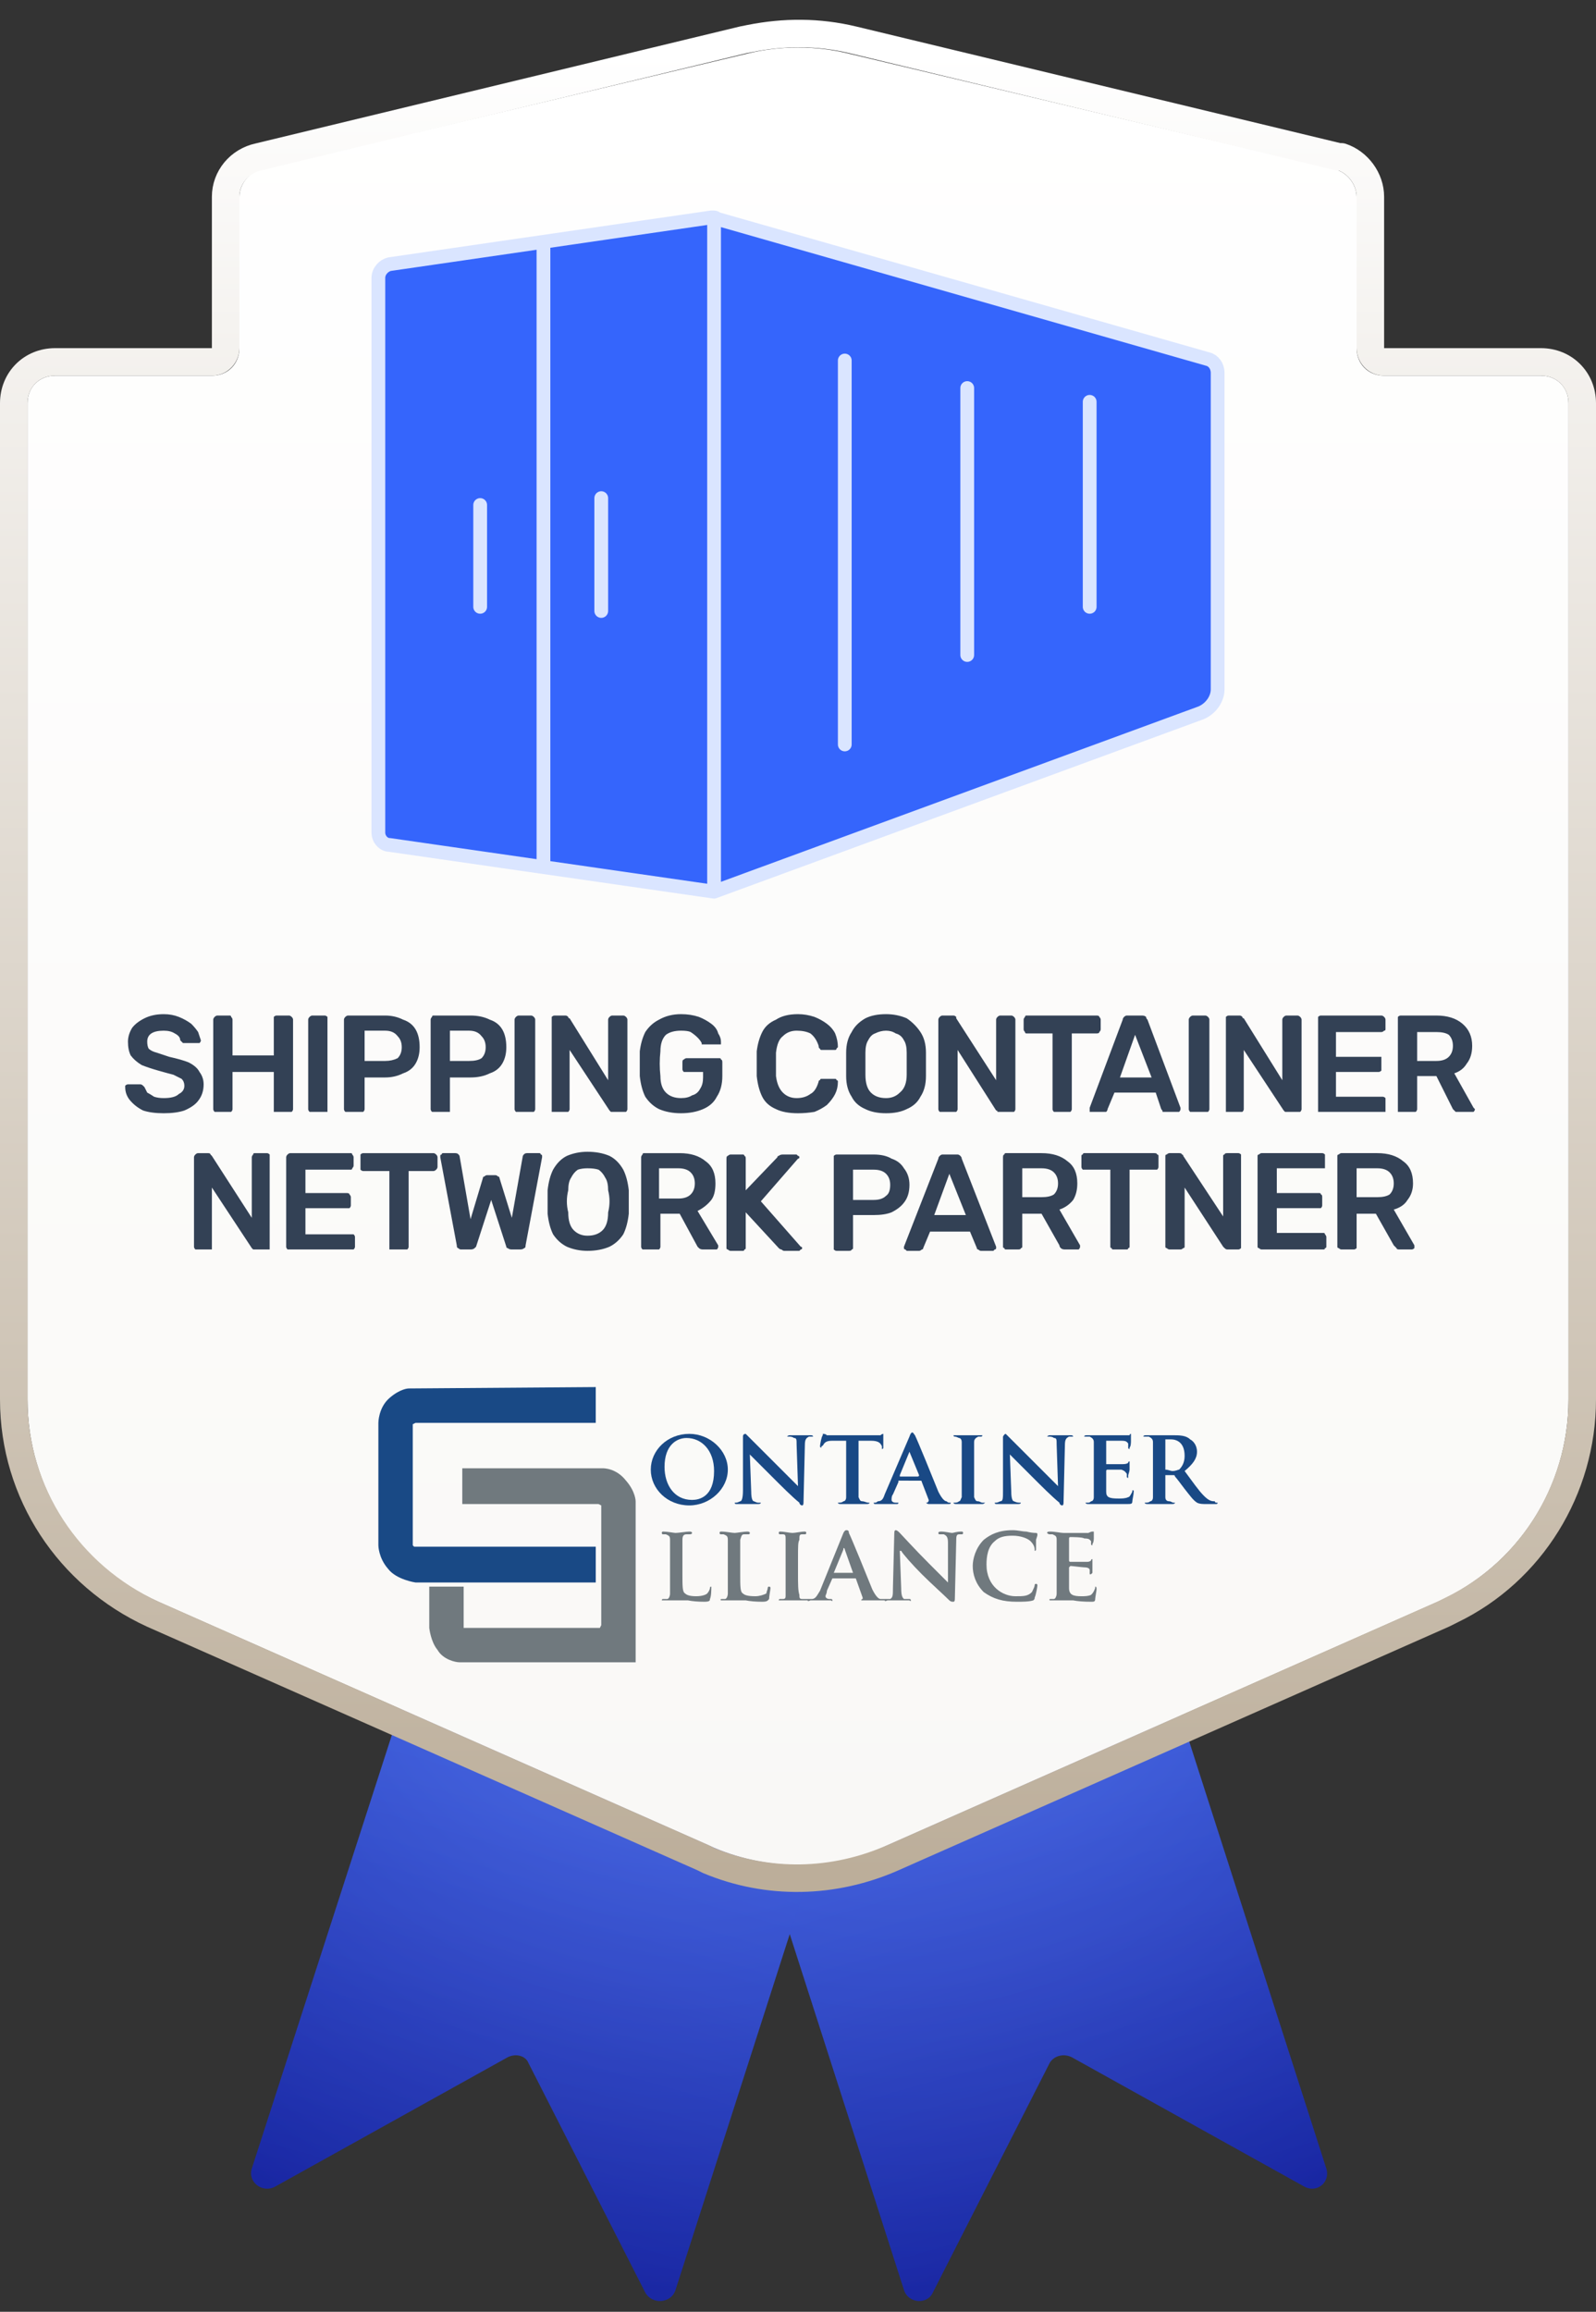
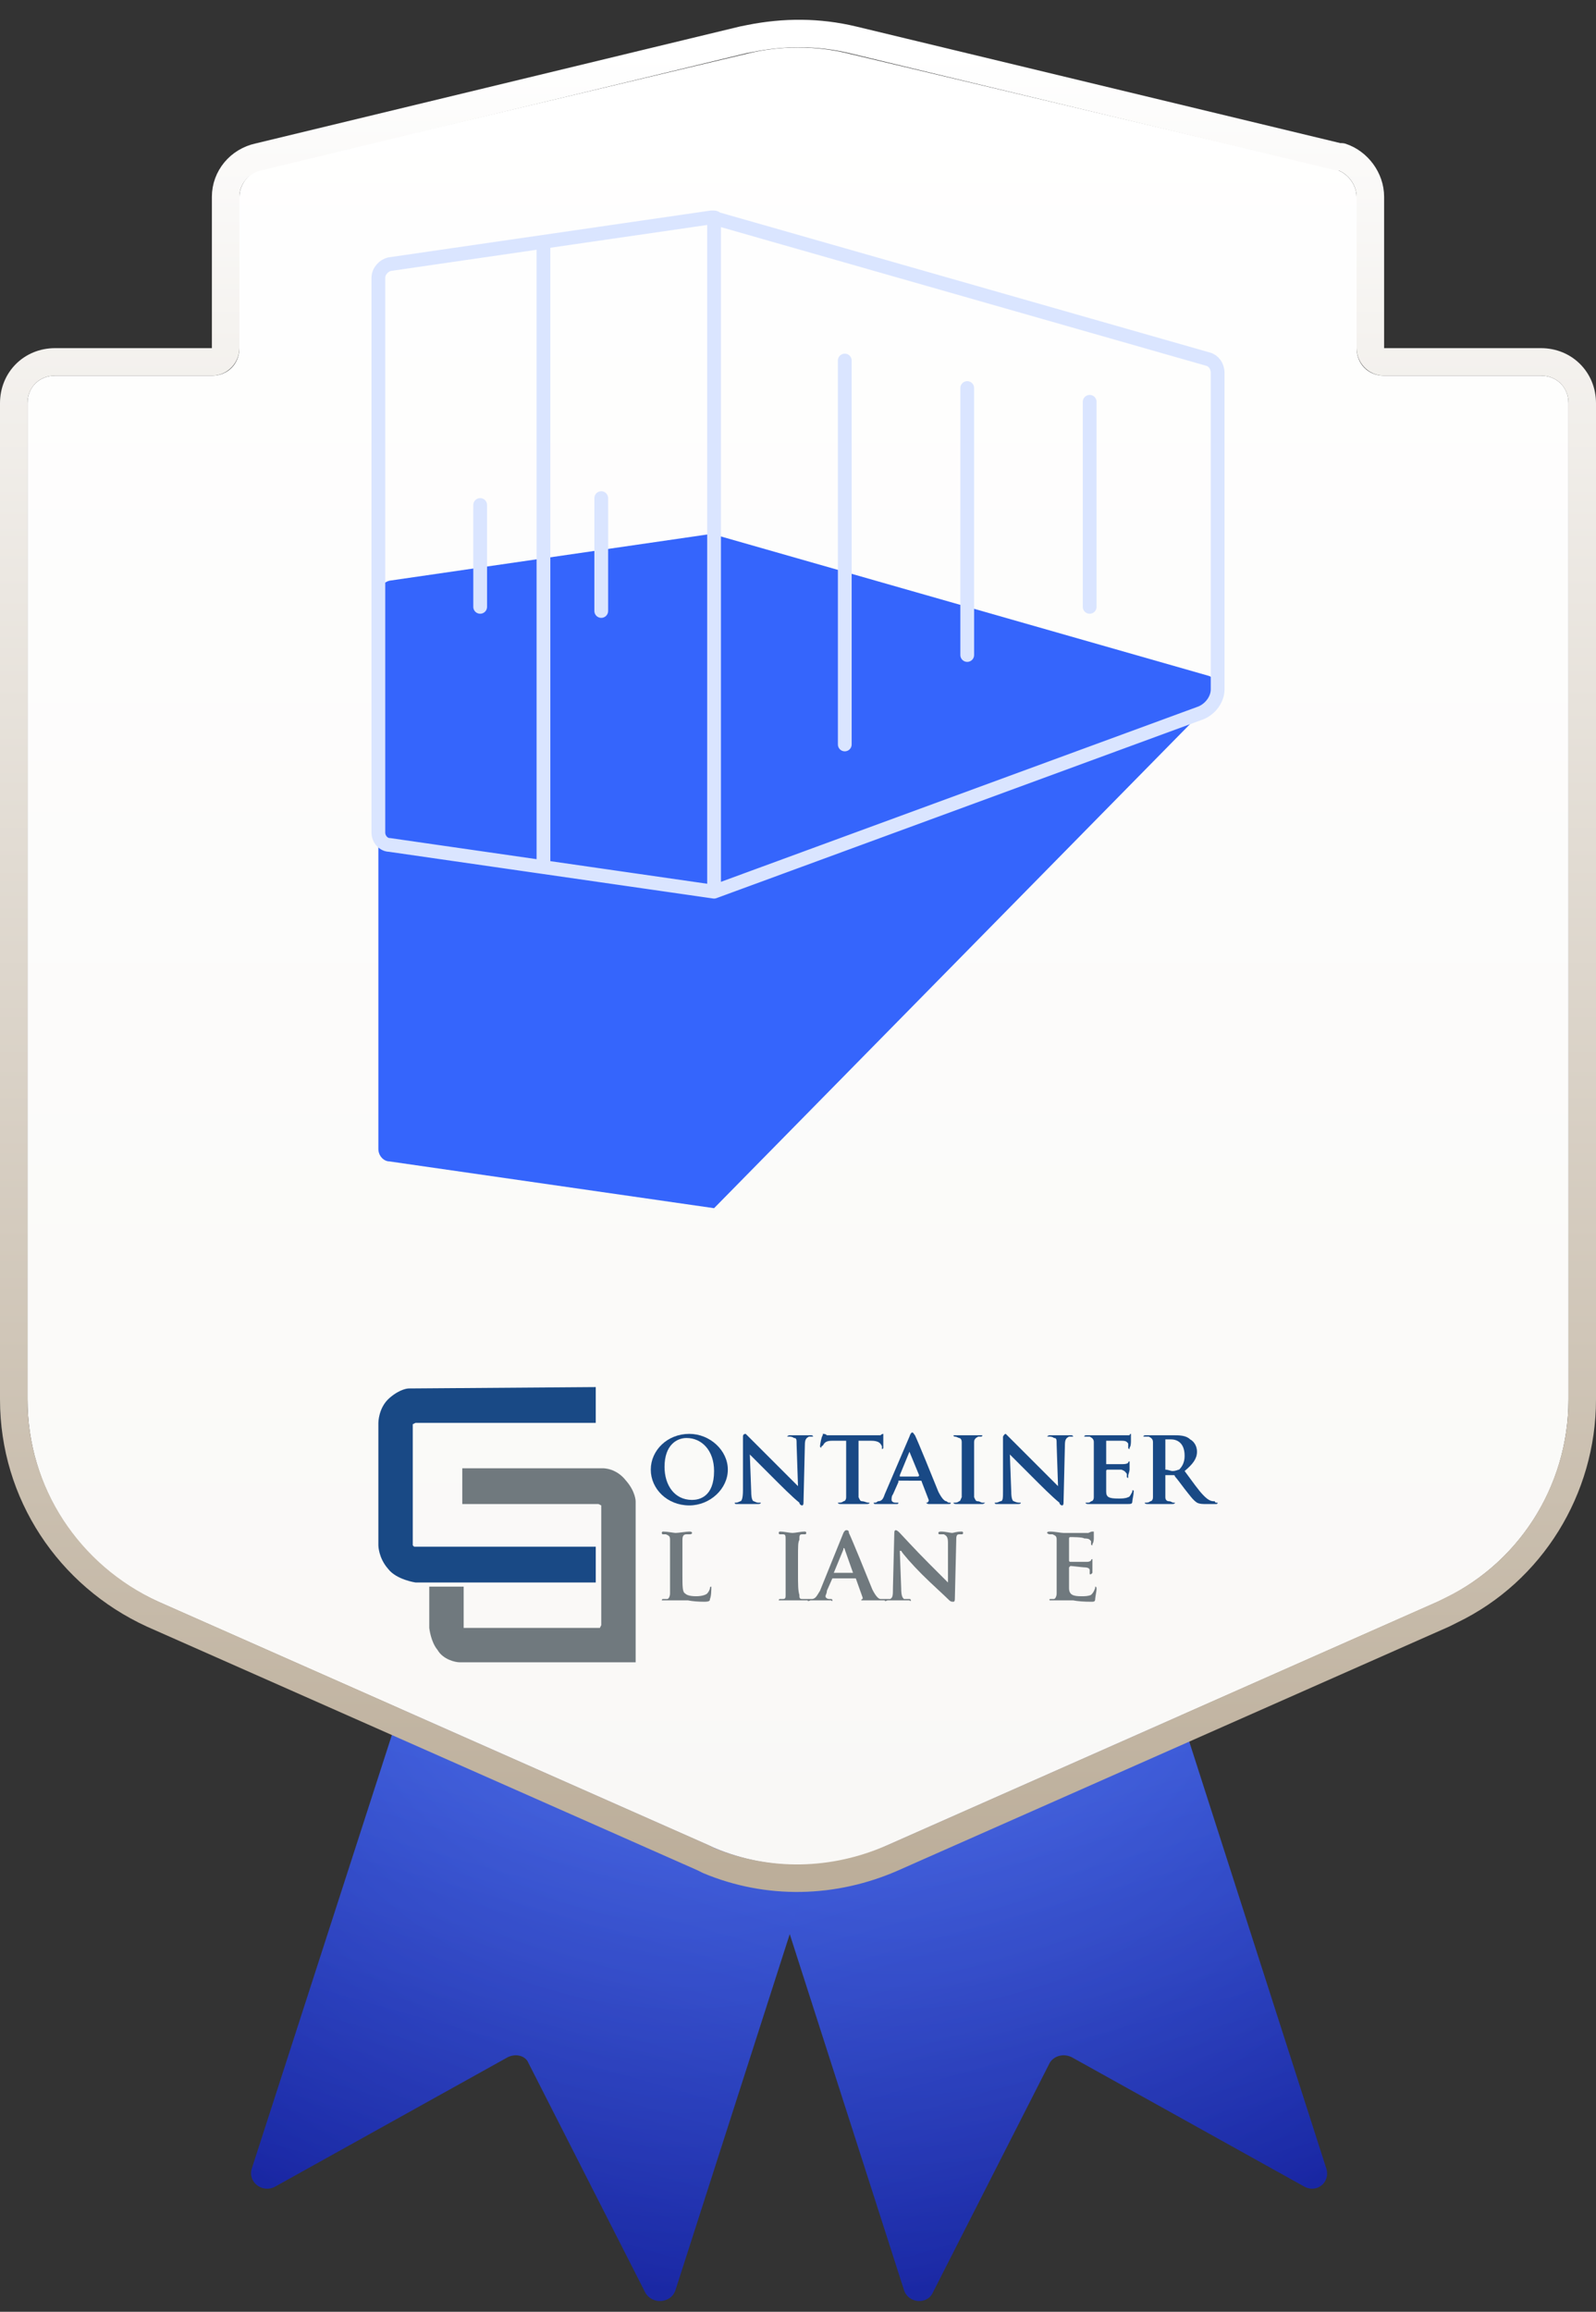
<svg xmlns="http://www.w3.org/2000/svg" version="1.2" viewBox="0 0 116 168" width="116" height="168">
  <rect x="0" y="0" width="116" height="168" fill="#333333" stroke="none" />
  <title>ca-badge-1</title>
  <defs>
    <linearGradient id="g1" x2="1" gradientUnits="userSpaceOnUse" gradientTransform="matrix(15.18,53.122,-33.372,9.536,64.969,112.06)">
      <stop offset="0" stop-color="#3565fc" />
      <stop offset="1" stop-color="#1928b4" />
    </linearGradient>
    <radialGradient id="g2" cx="0" cy="0" r="1" gradientUnits="userSpaceOnUse" gradientTransform="matrix(16.627,51.632,-51.632,16.627,65.287,113.046)">
      <stop offset="0" stop-color="#eef4ff" />
      <stop offset="1" stop-color="#151b56" />
    </radialGradient>
    <linearGradient id="g3" x2="1" gradientUnits="userSpaceOnUse" gradientTransform="matrix(-15.18,53.123,-33.373,-9.536,49.786,112.059)">
      <stop offset="0" stop-color="#3565fc" />
      <stop offset="1" stop-color="#1928b4" />
    </linearGradient>
    <radialGradient id="g4" cx="0" cy="0" r="1" gradientUnits="userSpaceOnUse" gradientTransform="matrix(-16.627,51.632,-51.632,-16.627,49.468,113.046)">
      <stop offset="0" stop-color="#eef4ff" />
      <stop offset="1" stop-color="#151b56" />
    </radialGradient>
    <linearGradient id="g5" x2="1" gradientUnits="userSpaceOnUse" gradientTransform="matrix(0,134,-113.661,0,58,3)">
      <stop offset="0" stop-color="#ffffff" />
      <stop offset="1" stop-color="#f9f8f6" />
    </linearGradient>
    <linearGradient id="g6" x2="1" gradientUnits="userSpaceOnUse" gradientTransform="matrix(0,134,-113.964,0,58,3)">
      <stop offset="0" stop-color="#ffffff" />
      <stop offset="1" stop-color="#bcae9a" />
    </linearGradient>
  </defs>
  <style>
		.s0 { fill: url(#g1) } 
		.s1 { opacity: .2;mix-blend-mode: multiply;fill: url(#g2) } 
		.s2 { fill: url(#g3) } 
		.s3 { opacity: .2;mix-blend-mode: multiply;fill: url(#g4) } 
		.s4 { fill: url(#g5) } 
		.s5 { fill: none;stroke: url(#g6);stroke-linejoin: round;stroke-width: 2 } 
		.s6 { fill: #3565fc } 
		.s7 { fill: none;stroke: #dae5ff;stroke-linecap: round;stroke-linejoin: round } 
		.s8 { fill: #334155 } 
		.s9 { fill: #194985 } 
		.s10 { fill: #70797e } 
	</style>
  <g>
    <path class="s0" d="m50 117.5c-0.2-0.6 0.1-1.2 0.7-1.4l28.5-8.1c0.6-0.2 1.3 0.2 1.5 0.7l15.7 48.9c0.3 1-0.7 1.8-1.6 1.3l-16.9-9.4c-0.6-0.3-1.3-0.1-1.6 0.4l-8.5 16.7c-0.4 0.9-1.8 0.8-2.1-0.2z" />
    <path class="s1" d="m50 117.5c-0.2-0.6 0.1-1.2 0.7-1.4l28.5-8.1c0.6-0.2 1.3 0.2 1.5 0.7l15.7 48.9c0.3 1-0.7 1.8-1.6 1.3l-16.9-9.4c-0.6-0.3-1.3-0.1-1.6 0.4l-8.5 16.7c-0.4 0.9-1.8 0.8-2.1-0.2z" />
  </g>
  <g>
    <path class="s2" d="m34.1 108.7c0.2-0.5 0.8-0.9 1.4-0.7l28.6 8.1c0.6 0.2 0.9 0.8 0.7 1.4l-15.7 48.9c-0.3 1-1.7 1.1-2.2 0.2l-8.5-16.7c-0.2-0.5-0.9-0.7-1.5-0.4l-16.9 9.4c-0.9 0.5-2-0.3-1.7-1.3z" />
    <path class="s3" d="m34.1 108.7c0.2-0.5 0.8-0.9 1.4-0.7l28.6 8.1c0.6 0.2 0.9 0.8 0.7 1.4l-15.7 48.9c-0.3 1-1.7 1.1-2.2 0.2l-8.5-16.7c-0.2-0.5-0.9-0.7-1.5-0.4l-16.9 9.4c-0.9 0.5-2-0.3-1.7-1.3z" />
  </g>
  <g>
    <g>
      <path class="s4" d="m2 29.3c0-1.2 0.9-2 2-2h11.4c1.2 0 2-0.9 2-2v-11c0-0.9 0.7-1.8 1.6-2l35.3-8.4c2.4-0.6 5-0.6 7.4 0l35.3 8.4c0.9 0.2 1.6 1.1 1.6 2v11c0 1.1 0.8 2 2 2h11.4c1.1 0 2 0.8 2 2v72.4c0 6.4-3.7 12.1-9.5 14.7l-40 17.7c-4.1 1.9-8.9 1.9-13 0l-40-17.7c-5.8-2.6-9.5-8.3-9.5-14.7z" />
    </g>
    <path class="s5" d="m54.5 2.8c2.5-0.5 5-0.5 7.5 0.1l35.3 8.5h0.2c1.2 0.4 2.1 1.6 2.1 2.9v11c0 0.5 0.4 1 1 1h11.4c1.7 0 3 1.3 3 3v72.4c0 6.5-3.7 12.5-9.5 15.3l-0.6 0.3-40 17.7c-4.3 1.9-9.1 2-13.4 0.2l-0.4-0.2-40-17.7c-6.1-2.8-10.1-8.8-10.1-15.6v-72.4c0-1.7 1.3-3 3-3h11.4c0.6 0 1-0.5 1-1v-11c0-1.4 1-2.6 2.4-2.9l35.2-8.5z" />
    <g>
-       <path class="s6" d="m87.3 51.8c0.7-0.3 1.2-1 1.2-1.7v-23c0-0.5-0.3-0.9-0.7-1l-35.7-10.2q-0.1-0.1-0.2-0.1-0.1 0-0.2 0l-23.4 3.4c-0.4 0.1-0.8 0.5-0.8 1v40.3c0 0.5 0.4 0.9 0.8 0.9l23.6 3.4" />
+       <path class="s6" d="m87.3 51.8c0.7-0.3 1.2-1 1.2-1.7c0-0.5-0.3-0.9-0.7-1l-35.7-10.2q-0.1-0.1-0.2-0.1-0.1 0-0.2 0l-23.4 3.4c-0.4 0.1-0.8 0.5-0.8 1v40.3c0 0.5 0.4 0.9 0.8 0.9l23.6 3.4" />
      <path class="s7" d="m51.9 64.8l-23.6-3.4c-0.4 0-0.8-0.4-0.8-0.9v-40.3c0-0.5 0.4-0.9 0.8-1l23.4-3.4q0.1 0 0.2 0m-17 28.3v-7.4m8.8 7.7v-8.2m8.2 28.6l35.4-13c0.7-0.3 1.2-1 1.2-1.7v-23c0-0.5-0.3-0.9-0.7-1l-35.7-10.2q-0.1-0.1-0.2-0.1m-12.4 47.2v-45.2m12.4 47v-49m9.5 10.4v27.9m8.9-6.5v-19.4m8.9 15.9v-14.9" />
    </g>
-     <path class="s8" d="m11.9 80.9q-0.9 0-1.5-0.2-0.6-0.3-1-0.8-0.3-0.4-0.3-0.9 0-0.1 0-0.1 0.1-0.1 0.2-0.1h0.9q0.1 0 0.2 0.1 0 0 0.1 0.1 0.1 0.2 0.2 0.4 0.2 0.1 0.5 0.3 0.3 0.1 0.7 0.1 0.8 0 1.1-0.3 0.4-0.2 0.4-0.6 0-0.3-0.2-0.5-0.2-0.1-0.6-0.3-0.4-0.1-1.1-0.3-0.7-0.2-1.2-0.4-0.5-0.3-0.8-0.7-0.2-0.4-0.2-1 0-0.5 0.3-1 0.3-0.4 0.9-0.7 0.6-0.3 1.4-0.3 0.6 0 1.1 0.2 0.5 0.2 0.9 0.5 0.3 0.3 0.5 0.6 0.1 0.3 0.2 0.6 0 0.1-0.1 0.2-0.1 0-0.2 0h-0.9q-0.1 0-0.1 0-0.1-0.1-0.2-0.2 0-0.3-0.4-0.5-0.3-0.2-0.8-0.2-0.6 0-0.9 0.2-0.3 0.2-0.3 0.6 0 0.3 0.1 0.5 0.2 0.2 0.6 0.3 0.3 0.1 0.9 0.3 0.9 0.2 1.4 0.4 0.6 0.3 0.8 0.7 0.3 0.4 0.3 0.9 0 0.7-0.4 1.2-0.3 0.4-1 0.7-0.6 0.2-1.5 0.2zm3.9-0.1q-0.1 0-0.2 0-0.1-0.1-0.1-0.2v-6.5q0-0.1 0.1-0.2 0.1-0.1 0.2-0.1h0.9q0.1 0 0.1 0.1 0.1 0.1 0.1 0.2v2.6h3v-2.6q0-0.1 0-0.2 0.1-0.1 0.2-0.1h0.9q0.1 0 0.2 0.1 0.1 0.1 0.1 0.2v6.5q0 0.1-0.1 0.2-0.1 0-0.2 0h-0.9q-0.1 0-0.2 0 0-0.1 0-0.2v-2.7h-3v2.7q0 0.1-0.1 0.2 0 0-0.1 0zm6.9 0q-0.1 0-0.2 0-0.1-0.1-0.1-0.2v-6.5q0-0.1 0.1-0.2 0.1-0.1 0.2-0.1h0.9q0.1 0 0.2 0.1 0 0.1 0 0.2v6.5q0 0.1 0 0.2-0.1 0-0.2 0zm2.6 0q-0.1 0-0.2 0-0.1-0.1-0.1-0.2v-6.5q0-0.1 0.1-0.2 0.1-0.1 0.2-0.1h2.7q0.7 0 1.3 0.3 0.6 0.2 0.9 0.7 0.3 0.5 0.3 1.3 0 0.7-0.3 1.2-0.3 0.5-0.9 0.7-0.6 0.3-1.3 0.3h-1.5v2.3q0 0.1-0.1 0.2-0.1 0-0.2 0zm1.2-3.7h1.5q0.5 0 0.9-0.2 0.3-0.3 0.3-0.8 0-0.5-0.3-0.8-0.3-0.4-0.9-0.4h-1.5zm5 3.7q-0.1 0-0.1 0-0.1-0.1-0.1-0.2v-6.5q0-0.1 0.1-0.2 0-0.1 0.1-0.1h2.7q0.8 0 1.4 0.3 0.6 0.2 0.9 0.7 0.3 0.5 0.3 1.3 0 0.7-0.3 1.2-0.3 0.5-0.9 0.7-0.6 0.3-1.4 0.3h-1.5v2.3q0 0.1 0 0.2-0.1 0-0.2 0zm1.2-3.7h1.4q0.6 0 0.9-0.2 0.3-0.3 0.3-0.8 0-0.5-0.3-0.8-0.3-0.4-0.9-0.4h-1.4zm5 3.7q-0.1 0-0.2 0-0.1-0.1-0.1-0.2v-6.5q0-0.1 0.1-0.2 0.1-0.1 0.2-0.1h0.9q0.1 0 0.2 0.1 0.1 0.1 0.1 0.2v6.5q0 0.1-0.1 0.2-0.1 0-0.2 0zm2.6 0q-0.1 0-0.2 0 0-0.1 0-0.2v-6.5q0-0.1 0-0.2 0.1-0.1 0.2-0.1h0.8q0.1 0 0.2 0.1 0 0.1 0.1 0.1l2.8 4.5v-4.4q0-0.1 0.1-0.2 0.1-0.1 0.2-0.1h0.8q0.1 0 0.2 0.1 0.1 0.1 0.1 0.2v6.5q0 0.1-0.1 0.2-0.1 0-0.2 0h-0.7q-0.2 0-0.2 0-0.1-0.1-0.1-0.1l-2.9-4.4v4.3q0 0.1-0.1 0.2 0 0-0.2 0zm9.2 0.1q-0.9 0-1.6-0.3-0.6-0.3-1-0.9-0.3-0.6-0.4-1.5 0-0.4 0-0.9 0-0.5 0-0.9 0.1-0.8 0.4-1.4 0.4-0.6 1-0.9 0.7-0.4 1.6-0.4 0.7 0 1.3 0.2 0.5 0.2 0.9 0.5 0.4 0.3 0.5 0.7 0.2 0.3 0.2 0.6 0 0.1 0 0.2-0.1 0-0.2 0h-1q-0.1 0-0.2 0 0 0 0-0.1-0.1-0.2-0.3-0.4-0.2-0.2-0.5-0.4-0.2-0.1-0.7-0.1-0.7 0-1.1 0.3-0.4 0.4-0.4 1.2-0.1 0.9 0 1.8 0 0.8 0.4 1.2 0.4 0.4 1.1 0.4 0.5 0 0.8-0.2 0.4-0.1 0.6-0.5 0.2-0.3 0.2-0.8v-0.4h-1.2q-0.1 0-0.2 0-0.1-0.1-0.1-0.2v-0.5q0-0.2 0.1-0.2 0.1-0.1 0.2-0.1h2.4q0.1 0 0.1 0.1 0.1 0 0.1 0.2v1q0 0.9-0.4 1.5-0.3 0.6-1 0.9-0.7 0.3-1.6 0.3zm8.5 0q-1 0-1.6-0.3-0.7-0.3-1-0.9-0.3-0.6-0.4-1.5 0-0.4 0-0.9 0-0.4 0-0.9 0.1-0.8 0.4-1.4 0.3-0.6 1-0.9 0.6-0.4 1.6-0.4 0.6 0 1.2 0.2 0.5 0.2 0.9 0.5 0.4 0.3 0.6 0.7 0.2 0.5 0.2 1 0 0-0.1 0.1 0 0.1-0.1 0.1h-1q-0.1 0-0.1-0.1-0.1 0-0.1-0.2-0.2-0.6-0.6-0.9-0.4-0.2-1-0.2-0.6 0-1 0.4-0.4 0.3-0.5 1.2 0 0.8 0 1.7 0.1 0.8 0.5 1.2 0.4 0.4 1 0.4 0.6 0 1-0.3 0.4-0.2 0.6-0.9 0-0.1 0.1-0.1 0-0.1 0.1-0.1h1q0.1 0 0.1 0.1 0.1 0 0.1 0.1 0 0.5-0.2 0.9-0.2 0.4-0.6 0.8-0.4 0.3-0.9 0.5-0.6 0.1-1.2 0.1zm6.4 0q-0.9 0-1.5-0.3-0.7-0.3-1-0.9-0.4-0.6-0.4-1.5 0-0.4 0-0.9 0-0.4 0-0.8 0-0.9 0.4-1.5 0.3-0.6 1-1 0.6-0.3 1.5-0.3 0.8 0 1.5 0.3 0.6 0.4 1 1 0.4 0.6 0.4 1.5 0 0.4 0 0.8 0 0.5 0 0.9 0 0.9-0.4 1.5-0.3 0.6-1 0.9-0.6 0.3-1.5 0.3zm0-1.1q0.6 0 1-0.4 0.5-0.4 0.5-1.3 0-0.4 0-0.8 0-0.4 0-0.8 0-0.6-0.2-0.9-0.2-0.4-0.6-0.5-0.3-0.2-0.7-0.2-0.4 0-0.8 0.2-0.3 0.1-0.5 0.5-0.2 0.3-0.2 0.9 0 0.4 0 0.8 0 0.4 0 0.8 0 0.9 0.4 1.3 0.4 0.4 1.1 0.4zm4.1 1q-0.1 0-0.2 0-0.1-0.1-0.1-0.2v-6.5q0-0.1 0.1-0.2 0.1-0.1 0.2-0.1h0.8q0.1 0 0.2 0.1 0 0.1 0 0.1l2.9 4.5v-4.4q0-0.1 0.1-0.2 0.1-0.1 0.2-0.1h0.8q0.1 0 0.2 0.1 0.1 0.1 0.1 0.2v6.5q0 0.1-0.1 0.2-0.1 0-0.2 0h-0.8q-0.1 0-0.2 0 0-0.1-0.1-0.1l-2.8-4.4v4.3q0 0.1-0.1 0.2-0.1 0-0.2 0zm8.2 0q-0.1 0-0.1 0-0.1-0.1-0.1-0.2v-5.5h-1.9q-0.1 0-0.1-0.1-0.1-0.1-0.1-0.2v-0.7q0-0.1 0.1-0.2 0-0.1 0.1-0.1h5.1q0.2 0 0.2 0.1 0.1 0.1 0.1 0.2v0.7q0 0.1-0.1 0.2 0 0.1-0.2 0.1h-1.8v5.5q0 0.1-0.1 0.2 0 0-0.1 0zm2.7 0q-0.1 0-0.2 0 0-0.1 0-0.2 0 0 0-0.1l2.4-6.4q0-0.1 0.1-0.2 0.1-0.1 0.2-0.1h1.1q0.2 0 0.3 0.1 0 0.1 0.1 0.2l2.4 6.4q0 0.1 0 0.1 0 0.1-0.1 0.2 0 0-0.1 0h-0.9q-0.1 0-0.2 0 0-0.1-0.1-0.2l-0.4-1.2h-3l-0.5 1.2q0 0.1-0.1 0.2 0 0-0.2 0zm2-2.5h2.3l-1.2-3.1zm5.3 2.5q-0.1 0-0.2 0-0.1-0.1-0.1-0.2v-6.5q0-0.1 0.1-0.2 0.1-0.1 0.2-0.1h0.9q0.1 0 0.2 0.1 0.1 0.1 0.1 0.2v6.5q0 0.1-0.1 0.2-0.1 0-0.2 0zm2.6 0q-0.1 0-0.2 0 0-0.1 0-0.2v-6.5q0-0.1 0-0.2 0.1-0.1 0.2-0.1h0.8q0.1 0 0.2 0.1 0 0.1 0.1 0.1l2.8 4.5v-4.4q0-0.1 0.1-0.2 0.1-0.1 0.2-0.1h0.8q0.1 0 0.2 0.1 0.1 0.1 0.1 0.2v6.5q0 0.1-0.1 0.2-0.1 0-0.2 0h-0.7q-0.2 0-0.2 0-0.1-0.1-0.1-0.1l-2.9-4.4v4.3q0 0.1-0.1 0.2 0 0-0.2 0zm6.7 0q-0.1 0-0.2 0 0-0.1 0-0.2v-6.5q0-0.1 0-0.2 0.1-0.1 0.2-0.1h4.4q0.1 0 0.2 0.1 0.1 0.1 0.1 0.2v0.7q0 0.1-0.1 0.1-0.1 0.1-0.2 0.1h-3.3v1.8h3.1q0.1 0 0.2 0 0 0.1 0 0.2v0.6q0 0.1 0 0.2-0.1 0.1-0.2 0.1h-3.1v1.8h3.4q0.1 0 0.2 0.1 0 0 0 0.1v0.7q0 0.1 0 0.2-0.1 0-0.2 0zm5.8 0q-0.1 0-0.2 0 0-0.1 0-0.2v-6.5q0-0.1 0-0.2 0.1-0.1 0.2-0.1h2.6q1.2 0 1.9 0.6 0.7 0.6 0.7 1.6 0 0.8-0.4 1.3-0.3 0.5-0.9 0.7l1.4 2.5q0.1 0.1 0.1 0.1 0 0.1-0.1 0.2-0.1 0-0.1 0h-1q-0.1 0-0.2 0-0.1-0.1-0.2-0.2l-1.2-2.4h-1.4v2.4q0 0.1-0.1 0.2-0.1 0-0.2 0zm1.2-3.7h1.4q0.6 0 0.9-0.3 0.3-0.3 0.3-0.8 0-0.5-0.3-0.8-0.3-0.2-0.9-0.2h-1.4zm-88.6 13.7q-0.1 0-0.2 0-0.1-0.1-0.1-0.2v-6.5q0-0.1 0.1-0.2 0.1-0.1 0.2-0.1h0.7q0.2 0 0.2 0.1 0.1 0.1 0.1 0.1l2.9 4.5v-4.4q0-0.1 0.1-0.2 0-0.1 0.1-0.1h0.9q0.1 0 0.2 0.1 0 0.1 0 0.2v6.5q0 0.1 0 0.2-0.1 0-0.2 0h-0.8q-0.1 0-0.2 0-0.1-0.1-0.1-0.1l-2.9-4.4v4.3q0 0.1 0 0.2-0.1 0-0.2 0zm6.7 0q-0.1 0-0.2 0-0.1-0.1-0.1-0.2v-6.5q0-0.1 0.1-0.2 0.1-0.1 0.2-0.1h4.4q0.1 0 0.1 0.1 0.1 0.1 0.1 0.2v0.6q0 0.1-0.1 0.2 0 0.1-0.1 0.1h-3.3v1.7h3q0.2 0 0.2 0.1 0.1 0.1 0.1 0.2v0.6q0 0.1-0.1 0.2 0 0-0.2 0h-3v1.9h3.3q0.2 0 0.2 0 0.1 0.1 0.1 0.2v0.7q0 0.1-0.1 0.2 0 0-0.2 0zm7.4 0q-0.1 0-0.2 0 0-0.1 0-0.2v-5.5h-1.9q-0.1 0-0.2-0.1 0-0.1 0-0.2v-0.7q0-0.1 0-0.2 0.1-0.1 0.2-0.1h5.1q0.1 0 0.2 0.1 0.1 0.1 0.1 0.2v0.7q0 0.1-0.1 0.2-0.1 0.1-0.2 0.1h-1.8v5.5q0 0.1-0.1 0.2-0.1 0-0.2 0zm5 0q-0.1 0-0.2-0.1-0.1 0-0.1-0.2l-1.2-6.4q0 0 0 0 0-0.1 0-0.1 0-0.1 0.1-0.1 0-0.1 0.1-0.1h0.9q0.2 0 0.3 0.2l0.8 4.6 0.9-3q0-0.1 0.1-0.1 0.1-0.1 0.2-0.1h0.6q0.1 0 0.2 0.1 0.1 0 0.1 0.1l0.9 2.9 0.8-4.5q0.1-0.2 0.3-0.2h0.9q0.1 0 0.1 0.1 0.1 0 0.1 0.1 0 0 0 0.1 0 0 0 0l-1.2 6.4q0 0.2-0.1 0.2-0.1 0.1-0.3 0.1h-0.6q-0.2 0-0.3-0.1-0.1 0-0.1-0.1l-1.1-3.4-1.1 3.4q-0.1 0.1-0.1 0.1-0.1 0.1-0.3 0.1zm9.2 0.1q-0.8 0-1.5-0.3-0.6-0.3-1-0.9-0.3-0.6-0.4-1.5 0-0.4 0-0.9 0-0.4 0-0.8 0.1-0.9 0.4-1.5 0.4-0.7 1-1 0.7-0.3 1.5-0.3 0.9 0 1.6 0.3 0.6 0.3 1 1 0.3 0.6 0.4 1.5 0 0.4 0 0.8 0 0.5 0 0.9-0.1 0.9-0.4 1.5-0.4 0.6-1 0.9-0.7 0.3-1.6 0.3zm0-1.1q0.7 0 1.1-0.4 0.4-0.4 0.4-1.3 0.1-0.4 0.1-0.8 0-0.4-0.1-0.8 0-0.6-0.2-0.9-0.2-0.4-0.5-0.6-0.3-0.1-0.8-0.1-0.4 0-0.7 0.1-0.3 0.2-0.5 0.6-0.2 0.3-0.2 0.9-0.1 0.4-0.1 0.8 0 0.4 0.1 0.8 0 0.9 0.4 1.3 0.4 0.4 1 0.4zm4.1 1q-0.1 0-0.1 0-0.1-0.1-0.1-0.2v-6.5q0-0.1 0.1-0.2 0-0.1 0.1-0.1h2.6q1.2 0 1.9 0.6 0.7 0.5 0.7 1.6 0 0.8-0.3 1.2-0.4 0.5-1 0.8l1.5 2.5q0 0.1 0 0.1 0 0.1-0.1 0.2 0 0-0.1 0h-0.9q-0.2 0-0.3-0.1-0.1-0.1-0.1-0.1l-1.3-2.4h-1.4v2.4q0 0.1-0.1 0.2 0 0-0.1 0zm1.1-3.7h1.4q0.6 0 0.9-0.3 0.3-0.3 0.3-0.8 0-0.5-0.3-0.8-0.3-0.3-0.9-0.3h-1.4zm5.2 3.8q-0.1 0-0.2-0.1-0.1 0-0.1-0.1v-6.5q0-0.2 0.1-0.2 0.1-0.1 0.2-0.1h0.9q0.1 0 0.1 0.1 0.1 0 0.1 0.2v2.3l2.3-2.4q0-0.1 0.1-0.1 0.1-0.1 0.3-0.1h1q0 0 0.1 0.1 0.1 0 0.1 0.1 0 0.1-0.1 0.1l-2.7 3.1 2.9 3.3q0.1 0 0.1 0.1 0 0.1-0.1 0.1-0.1 0.1-0.1 0.1h-1.1q-0.1 0-0.2-0.1-0.1 0-0.2-0.1l-2.4-2.6v2.6q0 0.1-0.1 0.1 0 0.1-0.1 0.1zm7.7 0q-0.1 0-0.2-0.1 0 0 0-0.1v-6.5q0-0.2 0-0.2 0.1-0.1 0.2-0.1h2.7q0.8 0 1.3 0.3 0.6 0.2 0.9 0.7 0.4 0.5 0.4 1.2 0 0.8-0.4 1.3-0.3 0.4-0.9 0.7-0.5 0.2-1.3 0.2h-1.5v2.4q0 0.1-0.1 0.1 0 0.1-0.2 0.1zm1.2-3.7h1.5q0.6 0 0.9-0.3 0.3-0.2 0.3-0.8 0-0.5-0.3-0.8-0.3-0.3-0.9-0.3h-1.5zm3.9 3.7q0 0-0.1-0.1-0.1 0-0.1-0.1 0 0 0-0.1l2.5-6.4q0-0.1 0.1-0.2 0.1-0.1 0.2-0.1h1.1q0.1 0 0.2 0.1 0.1 0.1 0.1 0.2l2.5 6.4q0 0.1 0 0.1 0 0.1-0.1 0.1-0.1 0.1-0.1 0.1h-0.9q-0.1 0-0.2-0.1-0.1 0-0.1-0.1l-0.5-1.2h-2.9l-0.5 1.2q0 0.1-0.1 0.1-0.1 0.1-0.2 0.1zm2-2.6h2.3l-1.2-3zm5.2 2.5q-0.1 0-0.1-0.1-0.1 0-0.1-0.1v-6.5q0-0.2 0.1-0.2 0-0.1 0.1-0.1h2.6q1.2 0 1.9 0.6 0.7 0.5 0.7 1.6 0 0.7-0.3 1.2-0.4 0.5-1 0.7l1.5 2.6q0 0.1 0 0.1 0 0.1-0.1 0.2 0 0-0.1 0h-0.9q-0.2 0-0.3-0.1-0.1-0.1-0.1-0.2l-1.3-2.3h-1.4v2.4q0 0.1-0.1 0.1 0 0.1-0.2 0.1zm1.2-3.8h1.4q0.6 0 0.9-0.2 0.3-0.3 0.3-0.8 0-0.5-0.3-0.8-0.3-0.3-0.9-0.3h-1.4zm6.6 3.8q-0.1 0-0.1-0.1-0.1 0-0.1-0.1v-5.6h-1.9q-0.1 0-0.1 0-0.1-0.1-0.1-0.2v-0.8q0-0.1 0.1-0.1 0-0.1 0.1-0.1h5.1q0.2 0 0.2 0.1 0.1 0 0.1 0.1v0.8q0 0.1-0.1 0.2 0 0-0.2 0h-1.8v5.6q0 0.1-0.1 0.1 0 0.1-0.1 0.1zm4.1 0q-0.1 0-0.2-0.1-0.1 0-0.1-0.1v-6.6q0-0.1 0.1-0.1 0.1-0.1 0.2-0.1h0.7q0.2 0 0.2 0.1 0.1 0 0.1 0.1l2.9 4.4v-4.4q0-0.1 0.1-0.1 0-0.1 0.2-0.1h0.8q0.1 0 0.2 0.1 0 0 0 0.1v6.5q0 0.2 0 0.2-0.1 0.1-0.2 0.1h-0.8q-0.1 0-0.2-0.1 0 0-0.1-0.1l-2.8-4.3v4.3q0 0.1-0.1 0.1-0.1 0.1-0.2 0.1zm6.7 0q-0.1 0-0.2-0.1-0.1 0-0.1-0.1v-6.6q0-0.1 0.1-0.1 0.1-0.1 0.2-0.1h4.4q0.1 0 0.2 0.1 0 0 0 0.1v0.7q0 0.1 0 0.2-0.1 0-0.2 0h-3.3v1.8h3.1q0.1 0 0.1 0.1 0.1 0 0.1 0.2v0.6q0 0.1-0.1 0.2 0 0-0.1 0h-3.1v1.8h3.4q0.1 0 0.1 0.1 0.1 0.1 0.1 0.2v0.7q0 0.1-0.1 0.1 0 0.1-0.1 0.1zm5.8 0q-0.1 0-0.2-0.1-0.1 0-0.1-0.1v-6.6q0-0.1 0.1-0.1 0.1-0.1 0.2-0.1h2.6q1.2 0 1.9 0.6 0.7 0.5 0.7 1.6 0 0.7-0.4 1.2-0.3 0.5-1 0.7l1.5 2.6q0 0 0 0.1 0 0.1 0 0.1-0.1 0.1-0.2 0.1h-0.9q-0.2 0-0.2-0.1-0.1-0.1-0.2-0.2l-1.3-2.3h-1.4v2.4q0 0.1 0 0.1-0.1 0.1-0.2 0.1zm1.1-3.8h1.5q0.6 0 0.9-0.2 0.3-0.3 0.3-0.8 0-0.5-0.3-0.8-0.3-0.3-0.9-0.3h-1.5z" />
    <path fill-rule="evenodd" class="s9" d="m43.3 100.8v2.6h-13.1l-0.2 0.1v8.8l0.1 0.1h13.2v2.6h-13.1c0 0-1.4-0.2-2-1-0.7-0.8-0.7-1.7-0.7-1.7v-8.9c0 0 0-1.1 0.8-1.8 0.8-0.7 1.4-0.7 1.4-0.7z" />
    <path fill-rule="evenodd" class="s10" d="m33.6 106.7v2.6h9.9l0.2 0.1v8.7l-0.1 0.2h-9.9v-3h-2.5v3c0 0 0.1 1 0.6 1.6 0.4 0.7 1.3 0.9 1.6 0.9 0.2 0 12.8 0 12.8 0v-11.7c0 0 0-0.7-0.7-1.5-0.7-0.9-1.6-0.9-1.7-0.9-0.1 0-10.2 0-10.2 0z" />
    <path fill-rule="evenodd" class="s9" d="m50.1 109.4c-1.6 0-2.8-1.2-2.8-2.6 0-1.4 1.2-2.6 2.8-2.6 1.5 0 2.8 1.2 2.8 2.6 0 1.4-1.3 2.6-2.8 2.6zm1.8-2.5c0-1.5-0.9-2.4-2-2.4-0.7 0-1.6 0.5-1.6 2.1 0 1.3 0.7 2.4 2 2.4 0.5 0 1.6-0.2 1.6-2.1z" />
    <path fill-rule="evenodd" class="s9" d="m54.6 108.4c0 0.5 0.1 0.7 0.2 0.7q0.2 0.1 0.3 0.1 0.2 0 0.2 0 0 0.1-0.2 0.1c-0.4 0-0.7 0-0.9 0 0 0-0.3 0-0.7 0q-0.1 0-0.1-0.1 0 0 0.1 0 0.1 0 0.3-0.1c0.1 0 0.2-0.2 0.2-0.8v-3.9q0-0.2 0.2-0.2c0 0 0.1 0.1 0.2 0.2 0.1 0.1 1.1 1.1 2.1 2.1 0.5 0.5 1.4 1.4 1.5 1.5l-0.1-3c0-0.4 0-0.5-0.2-0.5-0.1-0.1-0.3-0.1-0.3-0.1q-0.2 0-0.2 0 0.1-0.1 0.2-0.1c0.4 0 0.7 0 0.9 0 0 0 0.3 0 0.6 0q0.2 0 0.2 0.1 0 0-0.1 0-0.1 0-0.2 0c-0.2 0.1-0.3 0.2-0.3 0.6l-0.1 4.2q0 0.2-0.1 0.2c-0.1 0-0.2-0.1-0.2-0.2-0.5-0.4-1.3-1.2-2-1.9-0.7-0.7-1.5-1.5-1.6-1.6z" />
    <path fill-rule="evenodd" class="s9" d="m61.5 104.7h-1c-0.4 0-0.5 0.1-0.6 0.2q-0.1 0.2-0.2 0.2 0 0.1 0 0.1-0.1 0-0.1-0.1c0-0.1 0.1-0.7 0.2-0.8q0-0.1 0-0.1c0.1 0 0.2 0 0.3 0.1 0.2 0 0.5 0 0.7 0h2.7q0.3 0 0.5 0 0.1-0.1 0.2-0.1 0 0 0 0.2c0 0.1 0 0.6 0 0.8q0 0.1-0.1 0.1 0 0 0-0.1v-0.1c-0.1-0.2-0.2-0.4-0.8-0.4h-0.9v2.7c0 0.6 0 1.1 0 1.4 0.1 0.2 0.1 0.3 0.3 0.3 0.1 0 0.3 0.1 0.4 0.1q0.1 0 0.1 0 0 0.1-0.2 0.1c-0.4 0-0.9 0-1.1 0-0.1 0-0.6 0-0.8 0q-0.2 0-0.2-0.1 0 0 0.1 0 0.2 0 0.3-0.1c0.1 0 0.2-0.1 0.2-0.3 0-0.3 0-0.8 0-1.4z" />
    <path fill-rule="evenodd" class="s9" d="m65.3 107.6q0 0 0 0.1l-0.4 0.9c-0.1 0.1-0.1 0.3-0.1 0.4 0 0.1 0.1 0.2 0.3 0.2h0.1q0.1 0 0.1 0 0 0.1-0.1 0.1c-0.3 0-0.6 0-0.8 0-0.1 0-0.4 0-0.8 0q-0.1 0-0.1-0.1 0 0 0.1 0 0.1 0 0.2-0.1c0.3 0 0.4-0.2 0.5-0.5l1.8-4.2q0.1-0.3 0.2-0.3c0.1 0 0.1 0.1 0.2 0.2 0.2 0.4 1.3 3.1 1.7 4.1 0.3 0.6 0.5 0.7 0.6 0.7q0.1 0.1 0.2 0.1 0.1 0 0.1 0c0 0.1 0 0.1-0.3 0.1-0.2 0-0.7 0-1.3 0q-0.1 0-0.2-0.1 0 0 0.1 0c0.1-0.1 0.1-0.1 0.1-0.2l-0.5-1.3q0-0.1-0.1-0.1zm1.4-0.3q0.1 0 0.1-0.1l-0.7-1.7q0 0 0 0 0 0 0 0l-0.7 1.7q0 0.1 0 0.1z" />
    <path fill-rule="evenodd" class="s9" d="m69.9 106.2c0-1 0-1.2 0-1.4 0-0.2-0.1-0.3-0.2-0.3q-0.2-0.1-0.3-0.1-0.1 0-0.1-0.1 0 0 0.2 0c0.2 0 0.7 0 0.9 0 0.1 0 0.6 0 0.8 0q0.2 0 0.2 0 0 0.1-0.1 0.1-0.1 0-0.2 0c-0.2 0.1-0.3 0.2-0.3 0.4 0 0.2 0 0.4 0 1.4v1.2c0 0.6 0 1.1 0 1.4 0.1 0.2 0.1 0.3 0.3 0.3 0.1 0 0.2 0.1 0.3 0.1q0.2 0 0.2 0-0.1 0.1-0.2 0.1c-0.4 0-0.9 0-1.1 0-0.1 0-0.6 0-0.8 0q-0.2 0-0.2-0.1 0 0 0.1 0 0.2 0 0.3-0.1c0.1 0 0.1-0.1 0.2-0.3 0-0.3 0-0.8 0-1.4z" />
    <path fill-rule="evenodd" class="s9" d="m73.5 108.4c0 0.5 0.1 0.7 0.2 0.7q0.2 0.1 0.4 0.1 0.1 0 0.1 0 0 0.1-0.2 0.1c-0.4 0-0.7 0-0.9 0 0 0-0.3 0-0.7 0q-0.1 0-0.1-0.1 0 0 0.1 0 0.1 0 0.3-0.1c0.2 0 0.2-0.2 0.2-0.8v-3.9q0.1-0.2 0.2-0.2c0 0 0.1 0.1 0.2 0.2 0.1 0.1 1.1 1.1 2.1 2.1 0.5 0.5 1.4 1.4 1.5 1.5l-0.1-3c0-0.4 0-0.5-0.2-0.5-0.1-0.1-0.3-0.1-0.3-0.1q-0.2 0-0.2 0 0.1-0.1 0.2-0.1c0.4 0 0.7 0 0.9 0 0 0 0.3 0 0.6 0q0.2 0 0.2 0.1 0 0-0.1 0-0.1 0-0.2 0c-0.2 0.1-0.3 0.2-0.3 0.6l-0.1 4.2q0 0.2-0.1 0.2c-0.1 0-0.2-0.1-0.2-0.2-0.5-0.4-1.3-1.2-2-1.9-0.7-0.7-1.5-1.5-1.6-1.6z" />
    <path fill-rule="evenodd" class="s9" d="m79.5 106.2c0-1 0-1.2 0-1.4 0-0.2-0.1-0.3-0.3-0.4 0 0-0.1 0-0.2 0q-0.2 0-0.2 0 0-0.1 0.2-0.1c0.3 0 0.8 0 1 0 0.2 0 1.7 0 1.8 0q0.2 0 0.3 0 0-0.1 0.1-0.1 0 0 0 0.1c0 0 0 0.1 0 0.4 0 0.1 0 0.4-0.1 0.5 0 0 0 0.1 0 0.1q-0.1 0-0.1-0.1c0-0.1 0-0.2 0-0.3-0.1-0.1-0.1-0.2-0.5-0.2-0.1 0-0.9 0-1 0q-0.1 0-0.1 0v1.7q0 0 0.1 0c0.1 0 1 0 1.1 0q0.3 0 0.4-0.1 0-0.1 0.1-0.1 0 0 0 0.1c0 0 0 0.2 0 0.5 0 0.1-0.1 0.4-0.1 0.4 0 0.1 0 0.2 0 0.2q-0.1 0-0.1-0.1 0-0.1 0-0.2c-0.1-0.1-0.1-0.2-0.4-0.3-0.1 0-0.9 0-1 0q-0.1 0-0.1 0.1v0.5c0 0.2 0 0.8 0 1 0 0.4 0.2 0.5 0.9 0.5 0.2 0 0.5 0 0.7-0.1 0.1 0 0.2-0.2 0.3-0.4q0-0.2 0-0.1c0.1 0 0.1 0 0.1 0.1 0 0.2-0.1 0.6-0.1 0.7 0 0.2-0.1 0.2-0.4 0.2q-0.7 0-1.2 0-0.5 0-0.8 0-0.1 0-0.4 0-0.2 0-0.4 0-0.2 0-0.2-0.1 0 0 0.2 0 0.1 0 0.2-0.1c0.1 0 0.2-0.1 0.2-0.3 0-0.3 0-0.8 0-1.4z" />
    <path fill-rule="evenodd" class="s9" d="m83.8 106.2c0-1 0-1.2 0-1.4 0-0.2-0.1-0.3-0.3-0.4 0 0-0.2 0-0.3 0q-0.1 0-0.1 0 0-0.1 0.2-0.1c0.3 0 0.8 0 0.9 0 0.2 0 0.8 0 1 0 0.5 0 1 0 1.3 0.3 0.2 0.1 0.5 0.4 0.5 0.9 0 0.5-0.3 0.9-0.9 1.4 0.6 0.8 1 1.4 1.4 1.8 0.4 0.4 0.6 0.4 0.8 0.4q0 0.1 0.1 0.1 0.1 0 0.1 0 0 0.1-0.1 0.1h-0.7c-0.3 0-0.5 0-0.7-0.1-0.3-0.2-0.5-0.5-0.9-1-0.3-0.4-0.6-0.8-0.7-0.9q0-0.1-0.1-0.1h-0.6q0 0 0 0.1v0.1c0 0.6 0 1.1 0 1.4 0 0.2 0.1 0.3 0.3 0.3 0.1 0 0.2 0.1 0.3 0.1q0.1 0 0.1 0 0 0.1-0.2 0.1c-0.4 0-0.9 0-1 0-0.1 0-0.6 0-0.8 0q-0.2 0-0.2-0.1 0 0 0.1 0 0.2 0 0.3-0.1c0.1 0 0.2-0.1 0.2-0.3 0-0.3 0-0.8 0-1.4zm0.9 0.5q0 0.1 0 0.1c0.2 0 0.4 0.1 0.5 0.1 0.3 0 0.4-0.1 0.5-0.1 0.2-0.2 0.4-0.5 0.4-1 0-1-0.6-1.2-1-1.2-0.1 0-0.3 0-0.4 0q0 0 0 0.1z" />
    <path fill-rule="evenodd" class="s10" d="m49.6 114.4c0 0.9 0 1.3 0.2 1.4 0.1 0.1 0.3 0.2 0.8 0.2 0.4 0 0.7-0.1 0.8-0.2 0.1-0.1 0.2-0.3 0.2-0.4q0-0.1 0.1-0.1c0 0 0 0 0 0.1 0 0.1 0 0.6-0.1 0.8 0 0.1 0 0.2-0.4 0.2q-0.7 0-1.2-0.1-0.5 0-0.9 0-0.1 0-0.4 0-0.2 0-0.4 0-0.2 0-0.2 0 0-0.1 0.1-0.1 0.2 0 0.3 0c0.1 0 0.2-0.2 0.2-0.4 0-0.2 0-0.8 0-1.4v-1.1c0-1 0-1.2 0-1.4 0-0.3-0.1-0.3-0.3-0.4q-0.1 0-0.2 0-0.1 0-0.1-0.1 0-0.1 0.1-0.1c0.3 0 0.8 0.1 0.9 0.1 0.2 0 0.8-0.1 1-0.1q0.2 0 0.2 0.1 0 0.1-0.2 0.1-0.1 0-0.2 0c-0.2 0-0.3 0.1-0.3 0.4 0 0.2 0 0.4 0 1.4z" />
-     <path fill-rule="evenodd" class="s10" d="m53.8 114.4c0 0.9 0 1.3 0.2 1.4 0.1 0.1 0.3 0.2 0.9 0.2 0.3 0 0.6-0.1 0.8-0.2 0-0.1 0.1-0.3 0.1-0.4q0-0.1 0.1-0.1c0 0 0.1 0 0.1 0.1 0 0.1-0.1 0.6-0.1 0.8-0.1 0.1-0.1 0.2-0.5 0.2q-0.7 0-1.2-0.1-0.5 0-0.9 0-0.1 0-0.4 0-0.2 0-0.4 0-0.1 0-0.1 0-0.1-0.1 0.1-0.1 0.1 0 0.2 0c0.1 0 0.2-0.2 0.2-0.4 0-0.2 0-0.8 0-1.4v-1.1c0-1 0-1.2 0-1.4 0-0.3-0.1-0.3-0.3-0.4q-0.1 0-0.2 0-0.1 0-0.1-0.1 0-0.1 0.1-0.1c0.4 0 0.8 0.1 1 0.1 0.1 0 0.7-0.1 0.9-0.1q0.2 0 0.2 0.1 0 0.1-0.1 0.1-0.2 0-0.3 0c-0.2 0-0.2 0.1-0.3 0.4 0 0.2 0 0.4 0 1.4z" />
    <path fill-rule="evenodd" class="s10" d="m57.1 113.3c0-1 0-1.2 0-1.4 0-0.3 0-0.4-0.2-0.4q-0.1 0-0.2 0-0.1 0-0.1-0.1 0-0.1 0.1-0.1c0.3 0 0.7 0.1 0.9 0.1 0.2 0 0.6-0.1 0.9-0.1q0.1 0 0.1 0.1 0 0.1-0.1 0.1-0.1 0-0.2 0c-0.2 0-0.2 0.1-0.2 0.4-0.1 0.2-0.1 0.4-0.1 1.4v1.1c0 0.7 0 1.2 0.1 1.5 0 0.2 0 0.3 0.2 0.3 0.1 0 0.3 0 0.4 0q0.1 0 0.1 0.1 0 0-0.1 0c-0.5 0-0.9 0-1.1 0-0.2 0-0.6 0-0.9 0q-0.1 0-0.1 0 0-0.1 0.1-0.1 0.1 0 0.2 0c0.2 0 0.2-0.1 0.2-0.3 0-0.3 0-0.8 0-1.5z" />
    <path fill-rule="evenodd" class="s10" d="m60.5 114.7q0 0 0 0l-0.4 0.9c0 0.2-0.1 0.3-0.1 0.4 0 0.1 0.1 0.2 0.3 0.2h0.1q0.1 0 0.1 0.1 0 0.1-0.1 0c-0.2 0-0.5 0-0.8 0 0 0-0.4 0-0.7 0q-0.2 0.1-0.2 0 0-0.1 0.1-0.1 0.1 0 0.2 0c0.3 0 0.4-0.3 0.6-0.6l1.7-4.2q0.1-0.2 0.2-0.2c0.1 0 0.2 0 0.2 0.2 0.2 0.4 1.3 3.1 1.7 4.1 0.3 0.6 0.5 0.7 0.6 0.7q0.2 0 0.3 0 0.1 0 0.1 0.1c0 0-0.1 0-0.3 0-0.3 0-0.8 0-1.3 0q-0.2 0-0.2 0 0-0.1 0.1-0.1c0 0 0-0.1 0-0.1l-0.5-1.4q0 0-0.1 0zm1.5-0.4q0 0 0 0l-0.6-1.7q0-0.1-0.1-0.1 0 0 0 0.1l-0.7 1.7q0 0 0.1 0z" />
    <path fill-rule="evenodd" class="s10" d="m65.5 115.4c0 0.6 0.1 0.7 0.2 0.8q0.2 0 0.4 0 0.1 0 0.1 0.1 0 0.1-0.1 0c-0.5 0-0.8 0-0.9 0-0.1 0-0.4 0-0.7 0q-0.2 0.1-0.2 0 0-0.1 0.1-0.1 0.2 0 0.3 0c0.2-0.1 0.2-0.3 0.2-0.8l0.1-4q0-0.2 0.1-0.2c0.1 0 0.2 0.1 0.3 0.2 0.1 0.1 1.1 1.2 2.1 2.2 0.4 0.4 1.3 1.3 1.4 1.4v-2.9c0-0.4-0.1-0.5-0.3-0.6-0.1 0-0.2 0-0.3 0q-0.1 0-0.1-0.1 0-0.1 0.2-0.1c0.3 0 0.7 0.1 0.8 0.1 0.1 0 0.3-0.1 0.7-0.1q0.1 0 0.1 0.1 0 0.1-0.1 0.1-0.1 0-0.2 0c-0.2 0-0.2 0.2-0.2 0.5l-0.1 4.2q0 0.2-0.1 0.2c-0.1 0-0.2 0-0.3-0.1-0.4-0.4-1.3-1.2-2-1.9-0.7-0.7-1.4-1.5-1.5-1.7h-0.1z" />
-     <path fill-rule="evenodd" class="s10" d="m71.5 115.7c-0.6-0.6-0.8-1.3-0.8-1.9 0-0.5 0.2-1.3 0.8-1.9 0.5-0.4 1.1-0.7 2.1-0.7 0.4 0 0.7 0.1 1 0.1q0.4 0.1 0.7 0.1 0.1 0 0.1 0.1c0 0.1 0 0.1-0.1 0.4 0 0.2 0 0.6 0 0.7q0 0.1-0.1 0.1 0 0 0-0.1c0-0.2-0.1-0.4-0.3-0.6-0.2-0.2-0.7-0.4-1.3-0.4-0.6 0-1 0.1-1.3 0.4-0.5 0.4-0.6 1.1-0.6 1.7 0 1.6 1.2 2.3 2.1 2.3 0.6 0 0.9 0 1.2-0.3 0.1-0.2 0.2-0.4 0.2-0.5q0-0.1 0.1-0.1c0.1 0 0.1 0.1 0.1 0.1 0 0.1-0.1 0.7-0.2 0.9 0 0.1 0 0.1-0.1 0.2-0.3 0.1-0.8 0.1-1.2 0.1-1 0-1.7-0.2-2.4-0.7z" />
    <path fill-rule="evenodd" class="s10" d="m76.8 113.3c0-1 0-1.2 0-1.4 0-0.3-0.1-0.3-0.3-0.4 0 0-0.1 0-0.2 0q-0.1 0-0.2-0.1 0-0.1 0.2-0.1c0.4 0 0.8 0.1 1 0.1 0.2 0 1.7 0 1.8 0q0.2-0.1 0.3-0.1 0 0 0.1 0 0 0 0 0c0 0.1 0 0.2 0 0.5 0 0 0 0.3-0.1 0.4 0 0 0 0.1 0 0.1q-0.1 0-0.1-0.1c0 0 0-0.1 0-0.2-0.1-0.1-0.1-0.2-0.5-0.2-0.1-0.1-0.9-0.1-1-0.1q-0.1 0-0.1 0.1v1.6q0 0.1 0.1 0.1c0.1 0 1 0 1.2 0q0.2 0 0.3-0.1 0-0.1 0.1-0.1 0 0 0 0.1c0 0 0 0.1 0 0.4 0 0.2 0 0.4 0 0.5 0 0-0.1 0.1-0.1 0.1q-0.1 0-0.1 0 0-0.1 0-0.3c0-0.1-0.1-0.2-0.4-0.2-0.1 0-0.9-0.1-1-0.1q-0.1 0.1-0.1 0.1v0.5c0 0.3 0 0.8 0 1 0 0.5 0.3 0.6 0.9 0.6 0.2 0 0.5 0 0.7-0.1 0.1-0.1 0.2-0.2 0.3-0.5q0-0.1 0-0.1c0.1 0 0.1 0.1 0.1 0.2 0 0.1-0.1 0.6-0.1 0.7 0 0.2-0.1 0.2-0.3 0.2q-0.8 0-1.3-0.1-0.5 0-0.8 0-0.1 0-0.3 0-0.3 0-0.5 0-0.1 0-0.1 0-0.1-0.1 0.1-0.1 0.1 0 0.2 0c0.1 0 0.2-0.2 0.2-0.4 0-0.2 0-0.8 0-1.4z" />
  </g>
</svg>